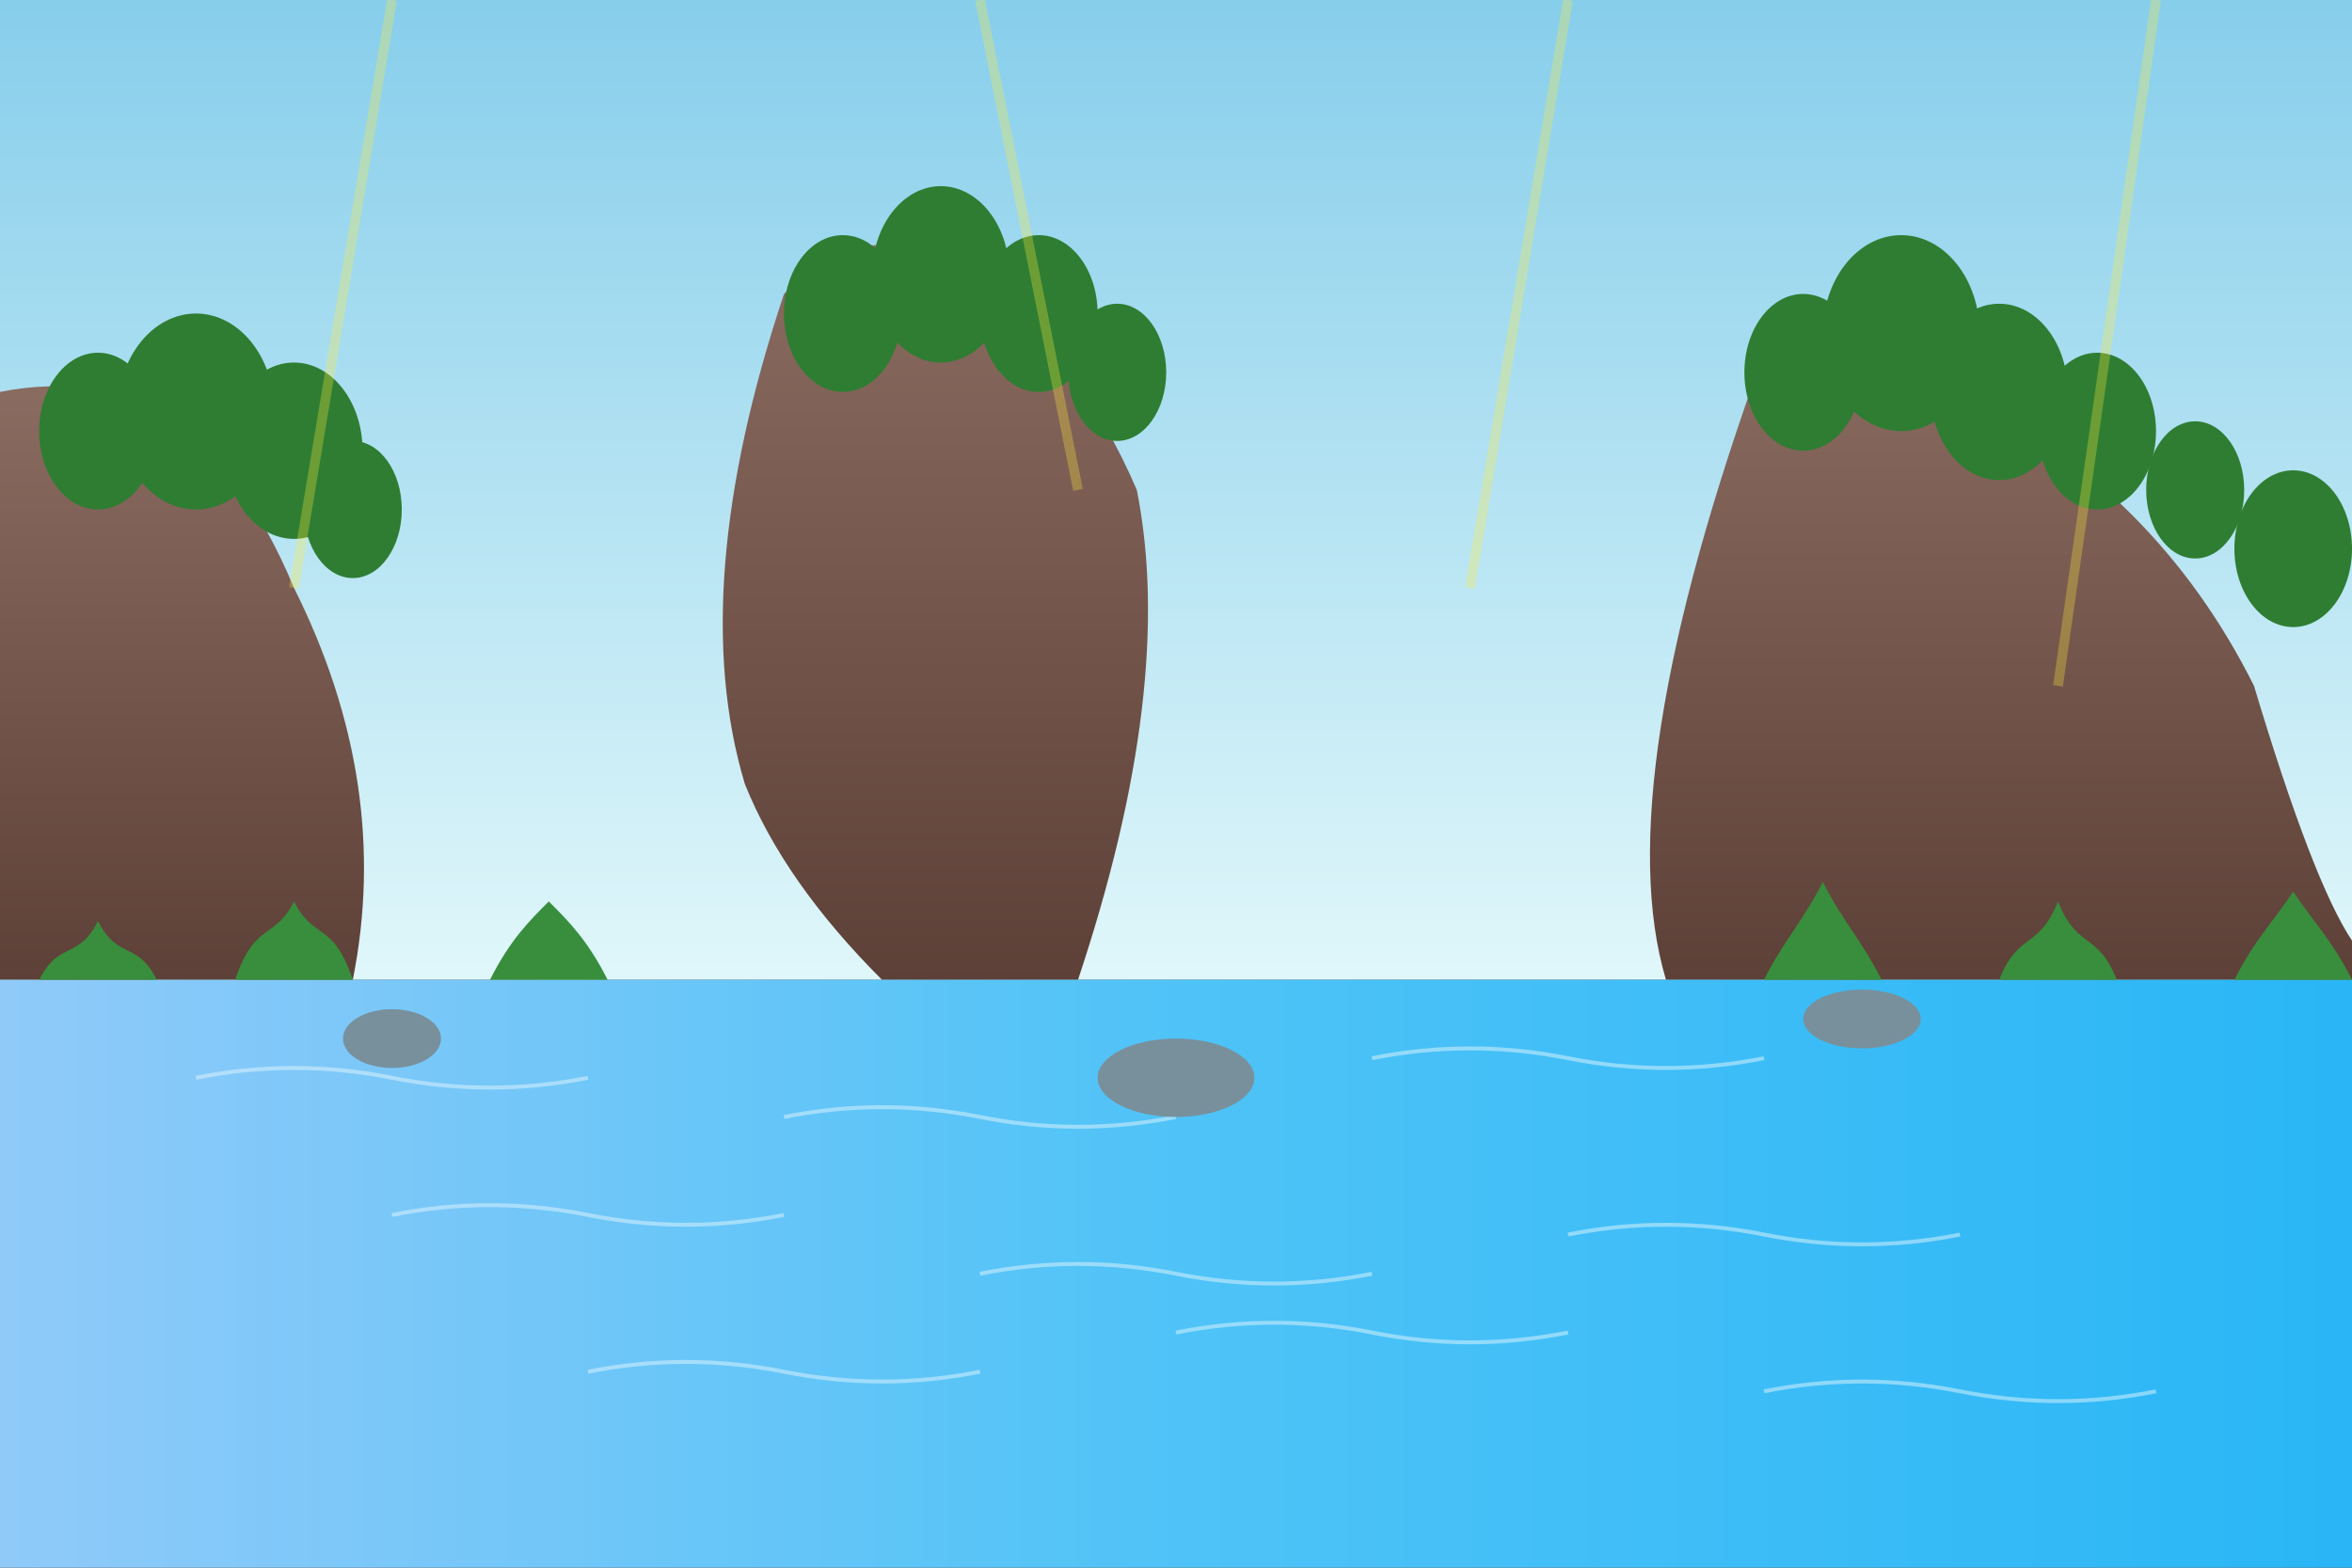
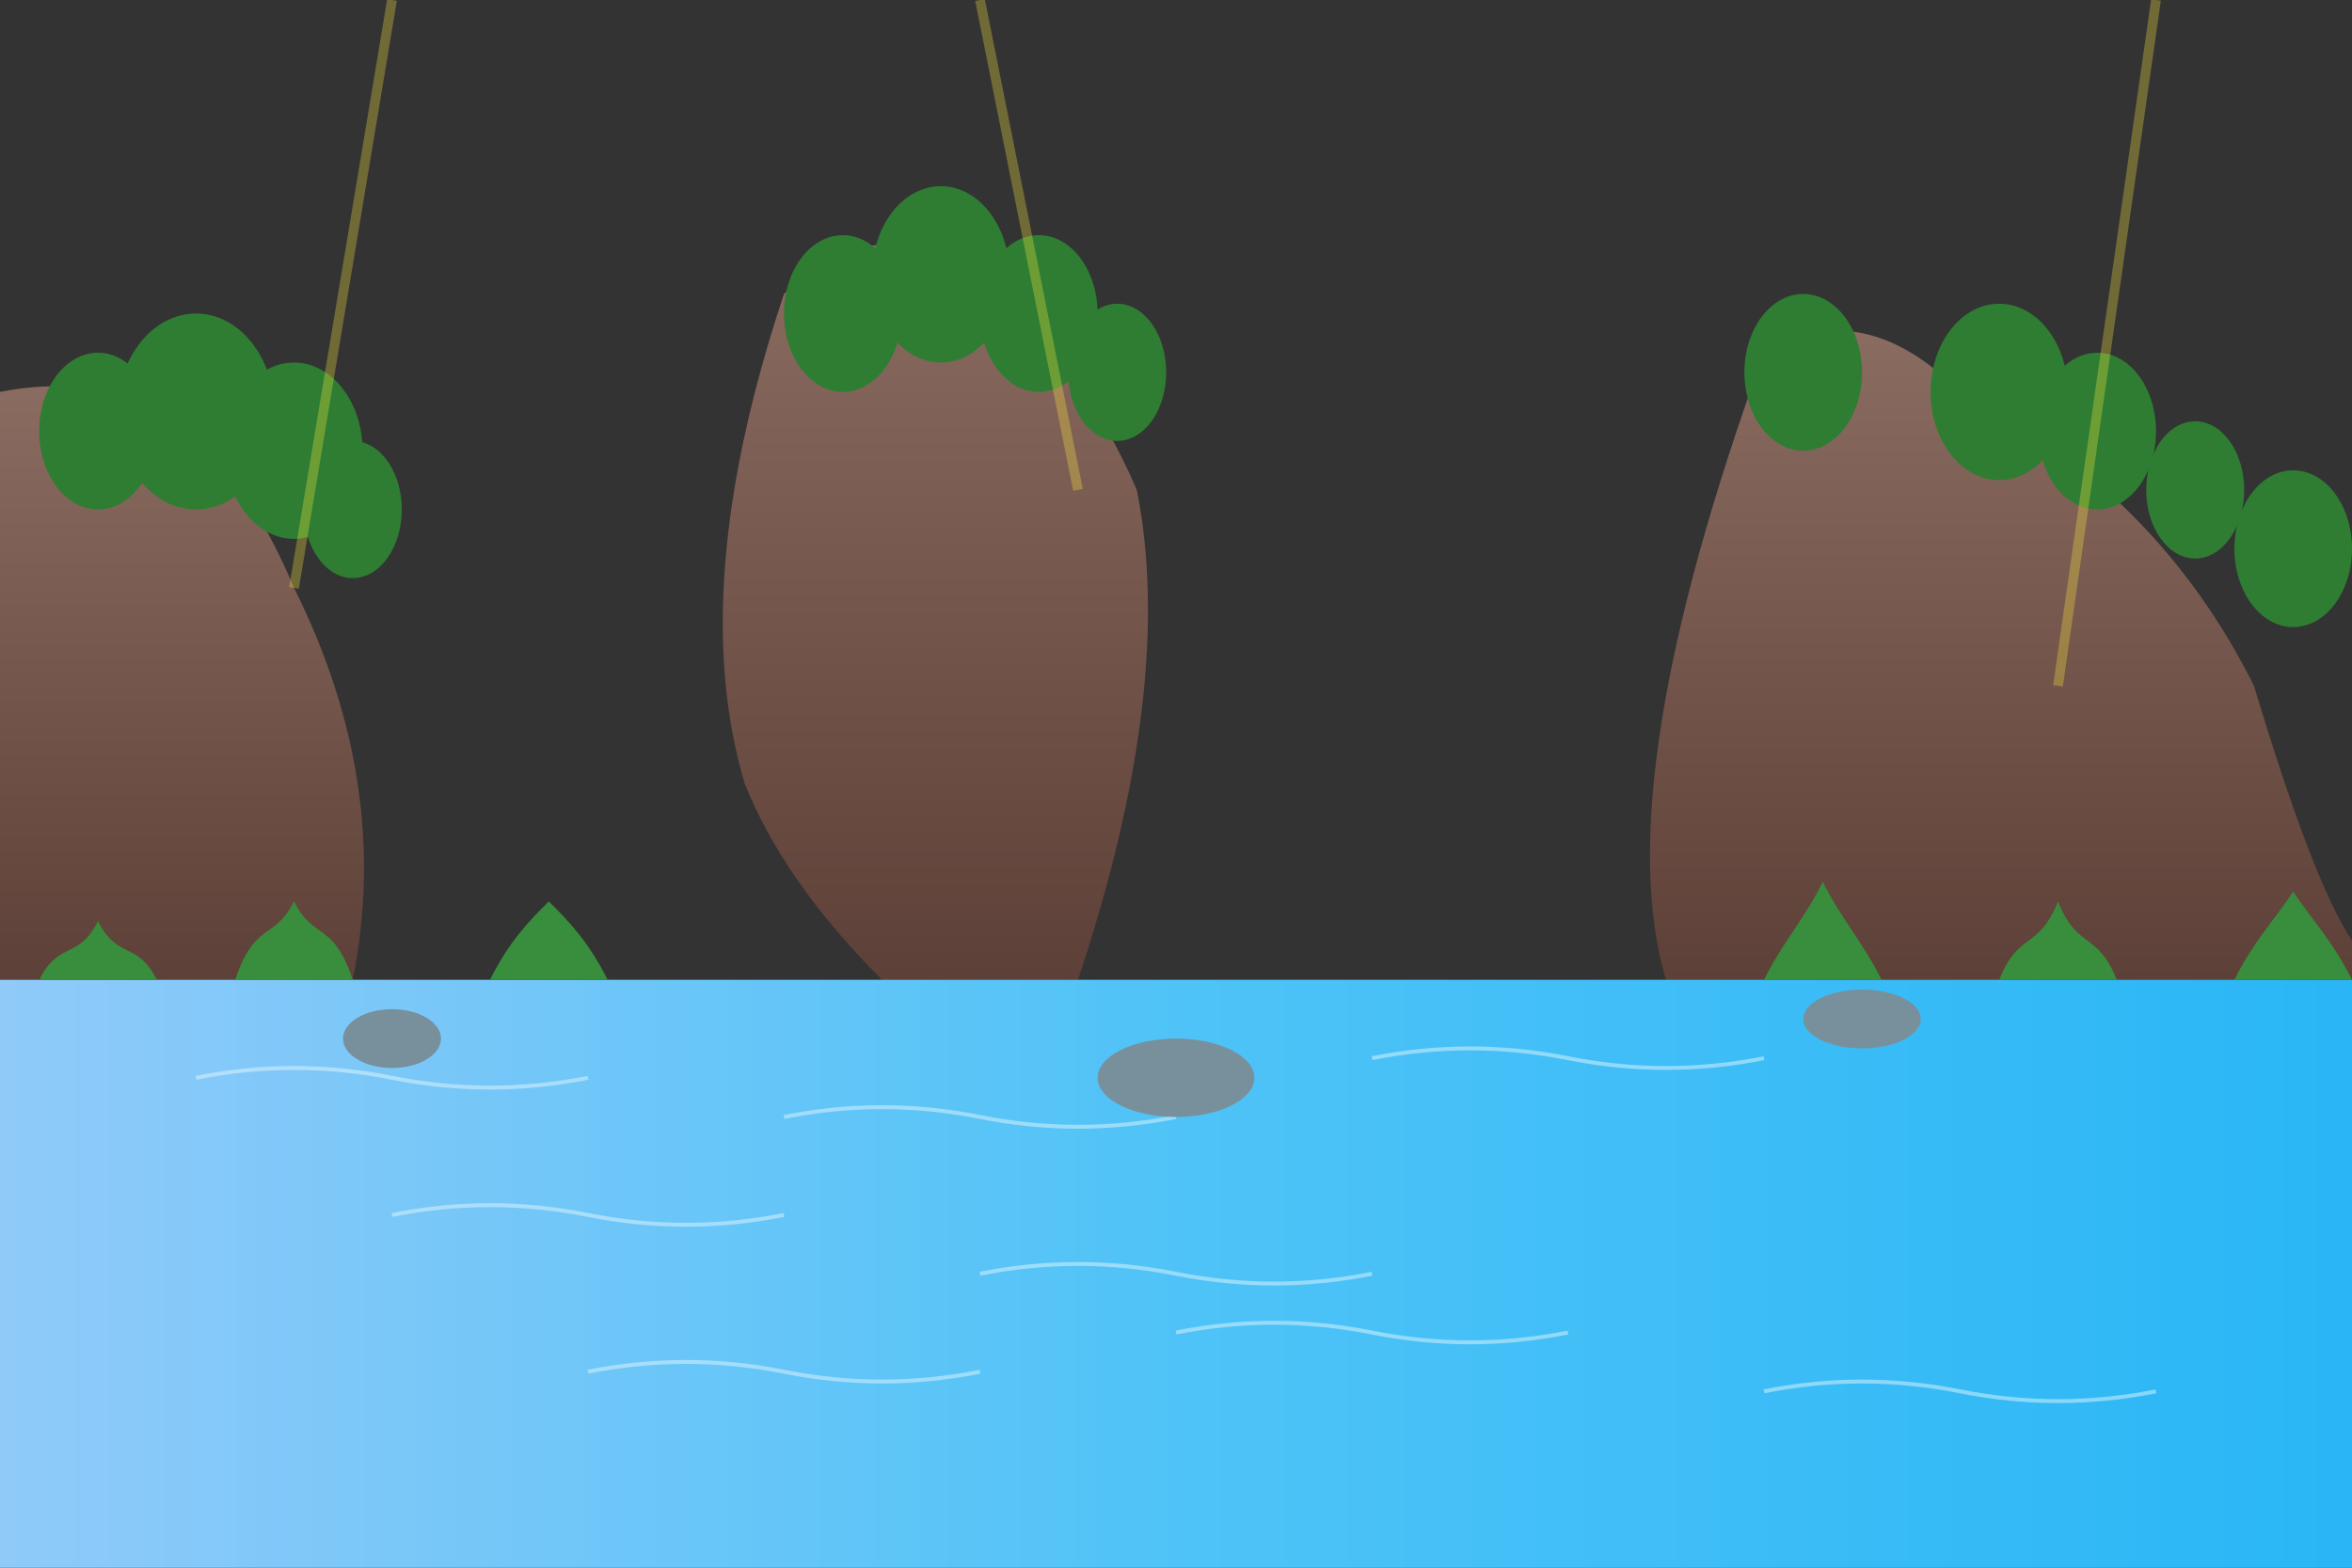
<svg xmlns="http://www.w3.org/2000/svg" viewBox="0 0 1200 800" width="1200" height="800">
  <rect x="0" y="0" width="1200" height="800" fill="#333333" stroke="none" />
  <linearGradient id="sky" x1="0%" y1="0%" x2="0%" y2="100%">
    <stop offset="0%" style="stop-color:#87CEEB;stop-opacity:1" />
    <stop offset="100%" style="stop-color:#E0F7FA;stop-opacity:1" />
  </linearGradient>
-   <rect width="1200" height="500" fill="url(#sky)" />
  <linearGradient id="cliff" x1="0%" y1="0%" x2="0%" y2="100%">
    <stop offset="0%" style="stop-color:#8D6E63;stop-opacity:1" />
    <stop offset="100%" style="stop-color:#5D4037;stop-opacity:1" />
  </linearGradient>
  <path d="M0,200 Q100,180 150,300 Q200,400 180,500 L0,500 Z" fill="url(#cliff)" />
  <path d="M400,150 Q450,100 500,150 Q550,180 580,250 Q600,350 550,500 L450,500 Q400,450 380,400 Q350,300 400,150 Z" fill="url(#cliff)" />
  <path d="M900,180 Q950,150 1000,200 Q1100,250 1150,350 Q1180,450 1200,480 L1200,500 L850,500 Q820,400 900,180 Z" fill="url(#cliff)" />
  <g fill="#2E7D32">
    <ellipse cx="50" cy="220" rx="30" ry="40" />
    <ellipse cx="100" cy="210" rx="40" ry="50" />
    <ellipse cx="150" cy="230" rx="35" ry="45" />
    <ellipse cx="180" cy="260" rx="25" ry="35" />
  </g>
  <g fill="#2E7D32">
    <ellipse cx="430" cy="160" rx="30" ry="40" />
    <ellipse cx="480" cy="140" rx="35" ry="45" />
    <ellipse cx="530" cy="160" rx="30" ry="40" />
    <ellipse cx="570" cy="190" rx="25" ry="35" />
  </g>
  <g fill="#2E7D32">
    <ellipse cx="920" cy="190" rx="30" ry="40" />
-     <ellipse cx="970" cy="170" rx="40" ry="50" />
    <ellipse cx="1020" cy="200" rx="35" ry="45" />
    <ellipse cx="1070" cy="220" rx="30" ry="40" />
    <ellipse cx="1120" cy="250" rx="25" ry="35" />
    <ellipse cx="1170" cy="280" rx="30" ry="40" />
  </g>
  <linearGradient id="river" x1="0%" y1="0%" x2="100%" y2="0%">
    <stop offset="0%" style="stop-color:#90CAF9;stop-opacity:1" />
    <stop offset="50%" style="stop-color:#4FC3F7;stop-opacity:1" />
    <stop offset="100%" style="stop-color:#29B6F6;stop-opacity:1" />
  </linearGradient>
  <path d="M0,500 L1200,500 L1200,800 L0,800 Z" fill="url(#river)" />
  <g fill="none" stroke="#E1F5FE" stroke-width="2" opacity="0.5">
    <path d="M100,550 Q150,540 200,550 Q250,560 300,550" />
    <path d="M400,570 Q450,560 500,570 Q550,580 600,570" />
    <path d="M700,540 Q750,530 800,540 Q850,550 900,540" />
    <path d="M200,620 Q250,610 300,620 Q350,630 400,620" />
    <path d="M500,650 Q550,640 600,650 Q650,660 700,650" />
-     <path d="M800,630 Q850,620 900,630 Q950,640 1000,630" />
    <path d="M300,700 Q350,690 400,700 Q450,710 500,700" />
    <path d="M600,680 Q650,670 700,680 Q750,690 800,680" />
    <path d="M900,710 Q950,700 1000,710 Q1050,720 1100,710" />
  </g>
  <g>
    <g fill="#388E3C">
      <path d="M20,500 C30,480 40,490 50,470 C60,490 70,480 80,500 Z" />
      <path d="M120,500 C130,470 140,480 150,460 C160,480 170,470 180,500 Z" />
      <path d="M250,500 C260,480 270,470 280,460 C290,470 300,480 310,500 Z" />
    </g>
    <g fill="#388E3C">
      <path d="M900,500 C910,480 920,470 930,450 C940,470 950,480 960,500 Z" />
      <path d="M1020,500 C1030,475 1040,485 1050,460 C1060,485 1070,475 1080,500 Z" />
      <path d="M1140,500 C1150,480 1160,470 1170,455 C1180,470 1190,480 1200,500 Z" />
    </g>
  </g>
  <g opacity="0.3">
    <path d="M200,0 L150,300" stroke="#FFEB3B" stroke-width="5" />
    <path d="M500,0 L550,250" stroke="#FFEB3B" stroke-width="5" />
-     <path d="M800,0 L750,300" stroke="#FFEB3B" stroke-width="5" />
    <path d="M1100,0 L1050,350" stroke="#FFEB3B" stroke-width="5" />
  </g>
  <g>
    <ellipse cx="200" cy="530" rx="25" ry="15" fill="#78909C" />
    <ellipse cx="600" cy="550" rx="40" ry="20" fill="#78909C" />
    <ellipse cx="950" cy="520" rx="30" ry="15" fill="#78909C" />
  </g>
</svg>